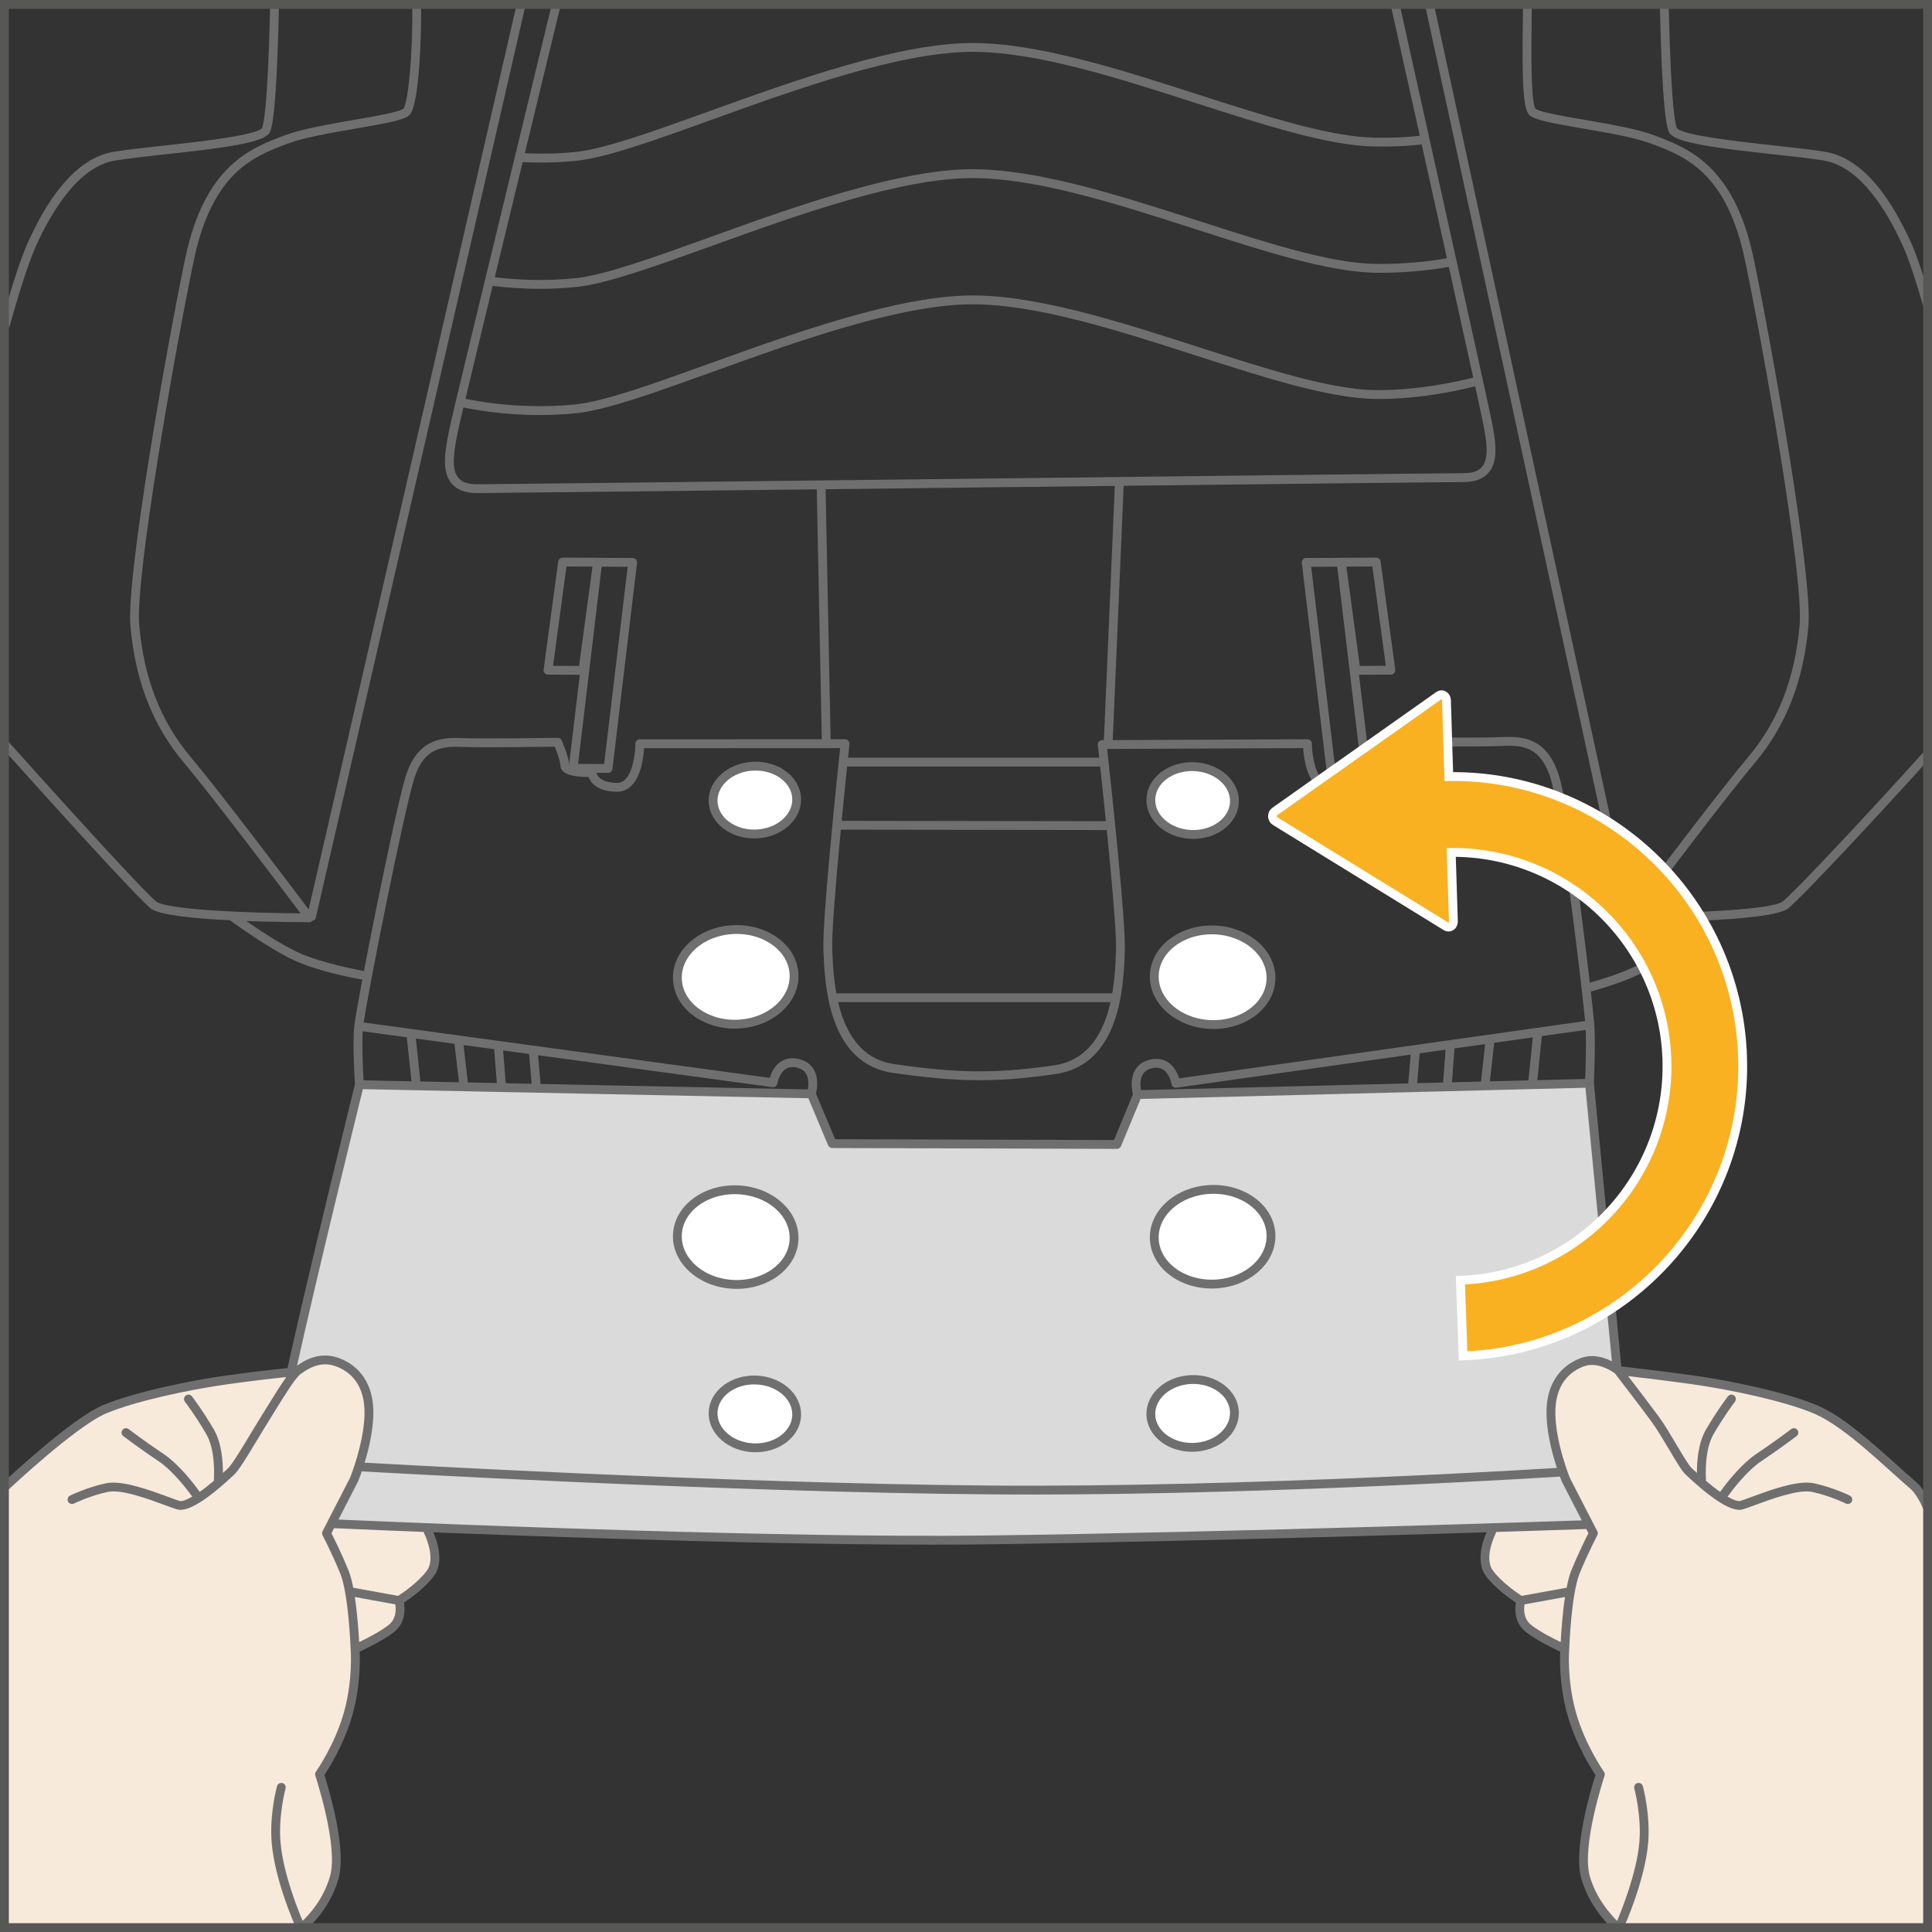
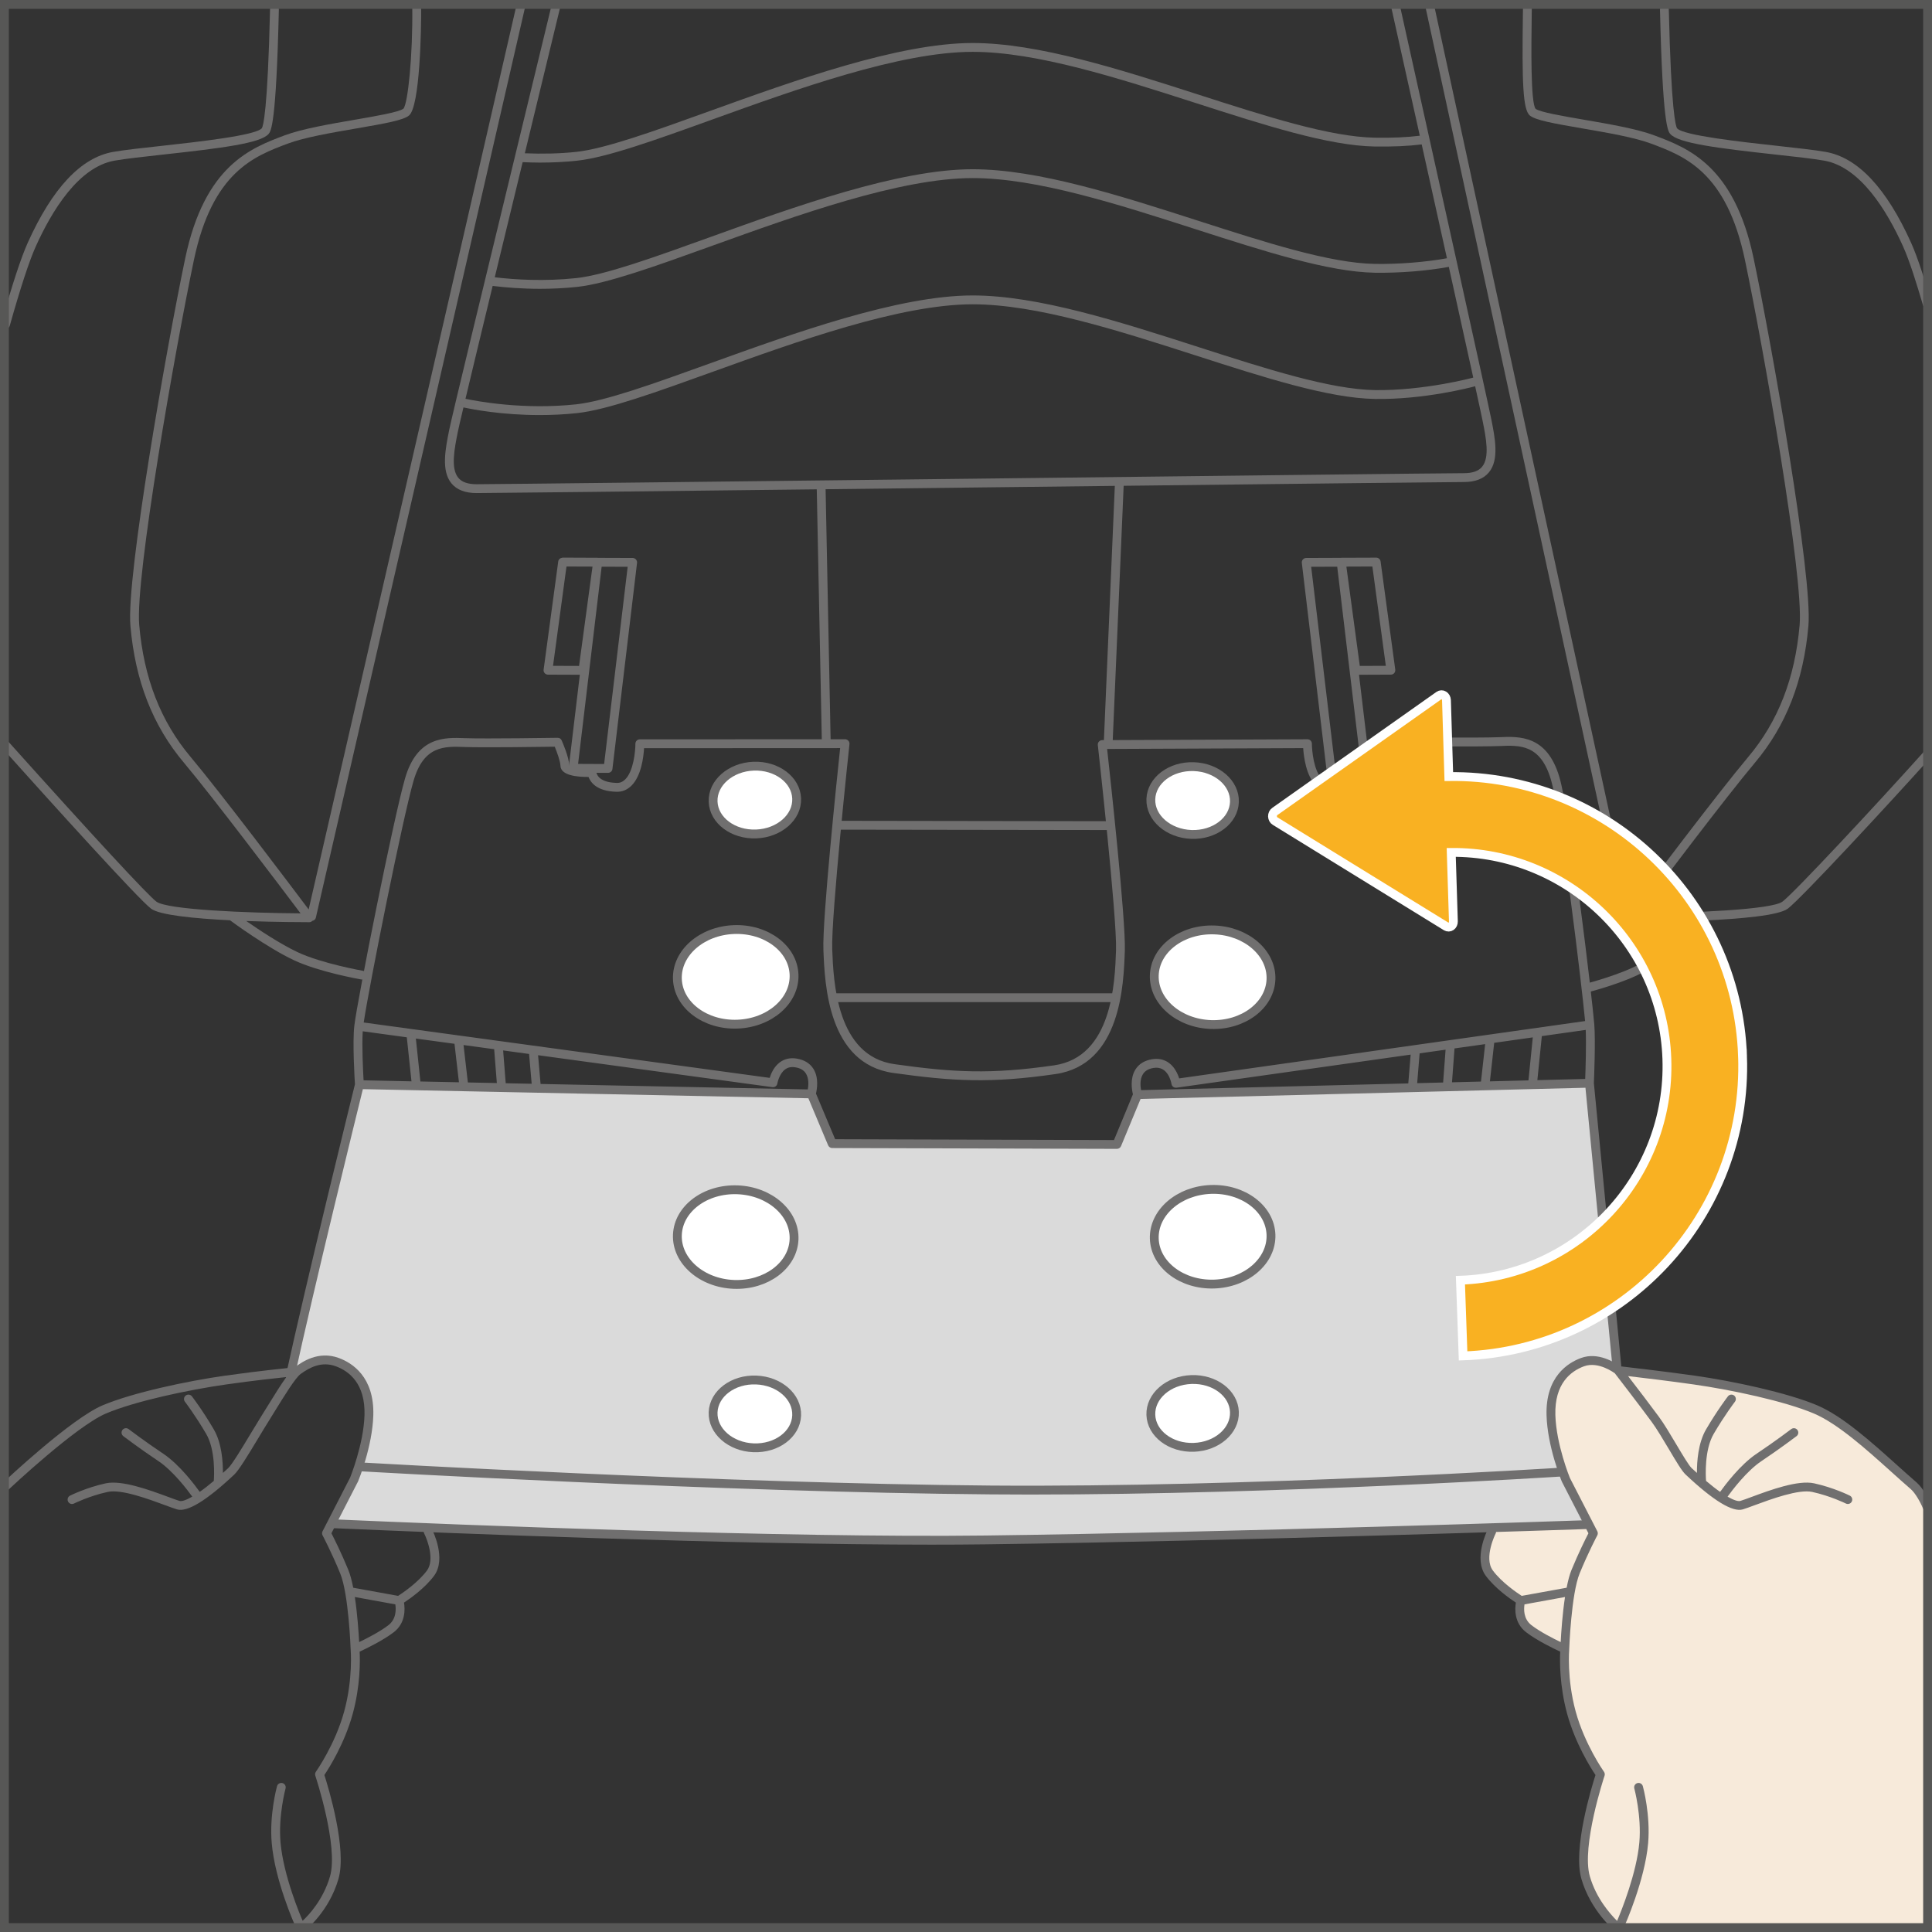
<svg xmlns="http://www.w3.org/2000/svg" xml:space="preserve" width="27.522mm" height="27.522mm" version="1.1" style="shape-rendering:geometricPrecision; text-rendering:geometricPrecision; image-rendering:optimizeQuality; fill-rule:evenodd; clip-rule:evenodd" viewBox="0 0 17730.37 17730.37">
  <rect x="0" y="0" width="17730.37" height="17730.37" fill="#333333" stroke="none" />
  <defs>
    <style type="text/css">
   
    .str1 {stroke:white;stroke-width:81.11;stroke-miterlimit:10}
    .str0 {stroke:#706F6F;stroke-width:81.11;stroke-linecap:round;stroke-linejoin:round;stroke-miterlimit:4}
    .fil4 {fill:none;fill-rule:nonzero}
    .fil6 {fill:#575756;fill-rule:nonzero}
    .fil2 {fill:#706F6F;fill-rule:nonzero}
    .fil1 {fill:#DADADA;fill-rule:nonzero}
    .fil0 {fill:#F7EADA;fill-rule:nonzero}
    .fil5 {fill:#F9B122;fill-rule:nonzero}
    .fil3 {fill:white;fill-rule:nonzero}
   
  </style>
  </defs>
  <g id="Слой_x0020_1">
-     <path class="fil0" d="M56.69 13635.33c0,0 613.62,-578.44 899.07,-700.27 285.71,-121.31 798.83,-225.22 1114.95,-270.19 315.92,-44.58 610.91,-67.51 610.91,-67.51 0,0 252.73,-155.9 413.65,-96.83 161.31,59.14 298.14,204.35 289.96,486.38 -7.92,281.78 -67.71,475.43 -67.71,475.43l-266.13 520.21 860.68 29.31c0,0 140.63,286.61 39.3,424.73 -101.85,137.73 -289.58,251.82 -289.58,251.82 0,0 49.35,164.08 -72.67,258.2 -121.82,93.86 -330.94,185.41 -330.94,185.41 0,0 24.8,272.05 -60.23,584.11 -84.97,311.99 -265.87,567.04 -265.87,567.04 0,0 219.55,657.68 135.22,948.35 -84.33,290.22 -295.89,457.46 -295.89,457.46l-1225.88 -9.53 -1502.7 14.56 13.85 -4058.7z" />
    <path class="fil0" d="M17562.1 13635.33c-278.37,-241.13 -613.62,-578.44 -899.07,-700.27 -285.65,-121.31 -798.57,-225.22 -1114.95,-270.19 -315.86,-44.58 -696.79,-87.48 -696.79,-87.48 0,0 -166.79,-135.93 -327.71,-76.86 -161.38,59.14 -298.21,204.35 -290.03,486.38 7.99,281.78 67.97,475.43 67.97,475.43l265.93 520.21 -860.68 29.31c0,0 -140.7,286.61 -39.3,424.73 101.79,137.73 289.51,251.82 289.51,251.82 0,0 -49.28,164.08 72.73,258.2 122.01,93.86 330.87,185.41 330.87,185.41 0,0 -24.74,272.05 60.23,584.11 85.04,311.99 265.93,567.04 265.93,567.04 0,0 -219.55,657.68 -135.03,948.35 84.13,290.22 295.7,457.46 295.7,457.46l1225.88 -9.53 1626.33 0 -4.77 -3814.16c0,0 -63.2,-169.56 -132.77,-229.99z" />
    <path class="fil1" d="M3298.33 9954.27l-620.45 2657.66c0,0 333.45,-209.76 510.48,-79.56 177.48,130.26 239.71,421.13 130.2,796.38 -75.89,260.39 -267.74,647.89 -267.74,647.89 0,0 3833.29,141.15 5918.24,141.15 1810.19,0 5588.92,-135.22 5588.92,-135.22 0,0 -264.26,-569.3 -299.3,-801.09 -48.19,-318.63 48.19,-627.53 270.25,-694.98 167.95,-51.15 337.7,86.78 337.7,86.78l-279.98 -2631.95 -4140.78 112.74 -192.94 443.87 -2606.31 -9.6 -192.94 -453.59 -4155.34 -80.46z" />
    <path class="fil2" d="M14546.77 13951.77c-32.28,1.16 -3244.86,111.39 -5505.94,139.99 -1818.82,22.74 -4793.69,-96.57 -5988.46,-148.81 -20.68,-1.35 -41.36,16.11 -42.26,38.59 -0.9,22.29 16.36,41.17 38.85,42.33 1092.01,47.93 3671.47,151.78 5497.82,151.78 172.26,0 338.15,-0.9 495.21,-2.96 2261.98,-28.6 5475.47,-138.83 5507.55,-139.99 22.48,-0.64 40.01,-19.52 39.1,-41.81 -0.71,-22.29 -20.04,-40.2 -41.87,-39.1z" />
    <path class="fil2" d="M10223.3 10462.3l-2559.03 -7.54 -175.94 -418.81c9.08,-38.2 28.22,-144.11 -23.13,-226.38 -32.08,-51.6 -84.13,-83.43 -154.55,-94.76 -58.17,-9.53 -109.32,2.06 -152.55,33.18 -54.76,39.75 -82.01,103.2 -94.51,143.85l-3725.77 -508.16c51.54,-344.33 357.22,-1872.94 457.65,-2219.01 94.12,-323.4 284.36,-316.12 467.96,-309.35 168.21,6.38 699.11,-0.9 827.5,-2.71 19.97,48.19 50.7,131.36 52.5,175.42 3.41,88.64 152.68,103.01 257.69,102.3 18.88,50.44 76.4,130.65 253.18,135.67 55.21,2.71 100.95,-17.27 139.99,-55.21 90.9,-88.9 111.84,-264.77 116.41,-344.53l1799.43 -0.9c-28.15,265.22 -164.53,1572.86 -153.58,1851.03 12.05,313.22 40.91,1046.6 642.48,1130.47 547.71,76.53 892.44,96.12 1486.53,10.18 601.31,-86.78 626.57,-820.41 637.26,-1133.82 9.28,-277.92 -132.97,-1584.71 -162.54,-1849.94l1799.3 -7.73c5.22,79.75 26.8,255.69 118.15,343.88 39.36,37.94 83.88,57.46 140.44,54.5 176.64,-5.67 233.92,-86.13 252.28,-136.57 106.81,0.71 254.34,-15.01 257.49,-103.85 1.35,-43.87 31.82,-127.04 51.41,-175.49 145.85,0.97 813.58,5.73 984.04,-1.55 183.6,-7.99 373.84,-15.91 469.31,307.03 97.47,329.97 281.59,1874.68 314.06,2216.95l-3725.32 526.13c-7.09,-21.84 -17.97,-50.25 -35.5,-77.69 -48.64,-77.76 -123.37,-112.54 -212.72,-98.18 -70.41,11.6 -122.27,43.81 -154.03,95.67 -50.7,82.46 -31.37,188.37 -22.1,226.31l-173.81 419.58zm-6447.08 -538.63l-439.55 -9.34c-5.22,-89.1 -16.36,-316.76 -7.73,-449.99l404.76 55.27c0,0 -0.26,0.19 -0.26,0.19l42.78 403.86zm394.71 -344.53l40.91 353.16 -353.8 -7.28 -41.62 -394.07 354.51 48.19zm364.11 49.73l24.54 310.45 -265.93 -5.41 -39.75 -343.43 281.14 38.4zm320.43 43.68l23.84 273.41 -238.17 -4.77 -23.84 -301.17 238.17 32.53zm2557.87 325.39l-2452.41 -50.18 -22.93 -263.87 2150.59 293.18c22.48,2.96 42.07,-12.3 45.48,-33.89 0.19,-0.9 15.4,-88.64 71.77,-129.55 25.45,-18.36 55.47,-24.74 92.06,-18.81 46.83,7.47 78.85,26.09 98.18,57.27 29.12,46.32 23.64,109.52 17.27,145.85zm6736.21 -489.28l402.89 -57.01c5.93,134.32 -1.35,360.63 -4.77,449.99l-439.03 11.14 40.91 -403.86 0 -0.26zm-437.04 61.59l354.26 -49.99 -39.75 394.52 -353.87 9.08 39.36 -353.61zm-364.11 51.34l281.14 -39.49 -38.2 343.63 -266.13 6.76 23.19 -310.9zm-320.24 45.29l238.23 -33.69 -22.55 301.17 -238.17 6.12 22.48 -273.6zm-2556.26 337.44c-6.57,-36.33 -12.24,-99.53 16.62,-145.92 19.07,-31.12 51.09,-49.99 97.92,-57.72 132.06,-22.03 161.57,130.26 164.79,147.72 3.61,21.65 22.48,35.95 45.42,33.69l2149.24 -303.68 -21.77 264.32 -2452.22 61.59zm4155.34 -64.55c1.61,-34.53 16.11,-386.08 3.87,-537.66 -20.04,-245.9 -217.75,-1923.12 -320.69,-2271.51 -113.64,-383.89 -366.56,-373.2 -550.68,-365.27 -185.41,7.99 -998.6,1.42 -1006.78,1.42 -15.91,1.8 -30.86,9.28 -37.24,24.03 -6.83,15.46 -66.35,152.29 -67.26,225.48 -14.82,18.42 -113.45,32.73 -208.21,29.57 -0.45,-0.26 -0.9,-0.26 -1.35,-0.26 -21.13,0 -38.85,17.27 -40.46,38.4 -0.26,3.87 -9.34,93.41 -182.96,99.08 -28.86,0 -58.17,-9.28 -81.36,-31.76 -77.24,-74.79 -94.51,-260.91 -94.76,-326.36 0,-10.95 -4.32,-21.13 -12.05,-28.67 -7.73,-7.73 -17.72,-11.79 -28.6,-11.79l-0.26 0 -1883.57 7.92c-11.4,0 -22.29,5.02 -30.02,13.66 -7.73,8.37 -11.14,19.97 -9.99,31.37 1.61,15.91 177.03,1585.61 167.05,1883.11 -10.24,293.18 -33.63,979.08 -567.69,1056.32 -584.76,84.33 -924.07,65.19 -1464.05,-10.44 -534.57,-74.34 -561.18,-760.44 -572.71,-1053.43 -11.6,-297.24 156.35,-1868.1 158.16,-1883.76 1.16,-11.6 -2.51,-23 -10.24,-31.37 -7.73,-8.63 -18.62,-13.66 -30.21,-13.66l-1883.57 0.9c-10.95,0 -21.13,4.32 -28.67,11.85 -7.73,7.73 -11.79,18.17 -11.79,28.86 0,65.45 -16.62,251.82 -93.41,326.81 -22.93,22.68 -48.9,34.72 -81.36,32.28 -173.62,-4.77 -182.96,-94.31 -183.15,-97.28 -0.97,-22.48 -18.23,-41.36 -42.33,-38.85 -94.06,3.35 -193.14,-10.24 -206.54,-23.9 -2.96,-77.95 -63,-214.52 -69.77,-229.73 -6.64,-15.01 -18.68,-23.9 -37.49,-24.09 -6.83,0.19 -664.77,10.18 -850.43,3.35 -184.57,-7.22 -437.3,-16.81 -549.13,367.72 -105.39,363.4 -436.33,2025.17 -465.83,2271.32 -17.78,147.98 2.45,486.13 5.67,537.02 -27.06,110.23 -444.12,1800.65 -633.4,2670.16 -5.02,21.84 8.83,43.42 30.92,48.19 2.71,0.71 5.67,0.9 8.63,0.9 18.62,0 35.43,-12.95 39.49,-31.82 180.51,-828.59 567.94,-2404.03 627.08,-2642.39l4088.47 83.62 181.35 432.01c6.38,14.82 20.94,24.8 37.3,24.8l2612.89 7.47 0.19 0c16.36,0 31.18,-9.99 37.56,-25l179.29 -432.91 4082.8 -102.95 247.32 2556.07c2.25,20.87 19.78,36.53 40.46,36.53 1.35,0 2.45,0 4.06,-0.19 22.03,-2.06 38.4,-21.84 36.4,-44.32l-250.92 -2590.85z" />
    <path class="fil2" d="M9094.17 13714.25c118.86,1.16 238.88,1.61 359.54,1.61 2301.53,0 4848.26,-164.08 4875.06,-165.69 22.48,-1.61 39.36,-20.94 37.94,-43.16 -1.35,-22.29 -17.72,-37.04 -43.16,-37.75 -28.15,1.8 -2845.83,182.06 -5228.67,164.08 -2461.3,-19.78 -5756.67,-210.66 -5789.66,-212.46 -21.77,-0.26 -41.36,15.91 -42.71,38.14 -1.35,22.29 15.72,41.36 37.94,42.78 33.18,2 3330.16,192.69 5793.71,212.46z" />
    <path class="fil3" d="M7287.14 8944.01c9.34,239.78 -222.71,443.42 -518.4,454.75 -295.7,11.6 -542.95,-173.17 -552.22,-413.14 -9.34,-239.52 222.71,-443.42 518.34,-454.75 295.7,-11.6 542.95,173.42 552.29,413.14z" />
    <path class="fil4 str0" d="M7287.14 8944.01c9.34,239.78 -222.71,443.42 -518.4,454.75 -295.7,11.6 -542.95,-173.17 -552.22,-413.14 -9.34,-239.52 222.71,-443.42 518.34,-454.75 295.7,-11.6 542.95,173.42 552.29,413.14z" />
    <path class="fil3" d="M7311.11 7327.53c6.83,171.81 -159.51,317.73 -371.33,325.91 -211.63,8.37 -388.66,-124.33 -395.49,-296.15 -6.83,-171.62 159.57,-317.73 371.13,-325.91 212.08,-8.18 388.85,124.33 395.68,296.15z" />
    <path class="fil4 str0" d="M7311.11 7327.53c6.83,171.81 -159.51,317.73 -371.33,325.91 -211.63,8.37 -388.66,-124.33 -395.49,-296.15 -6.83,-171.62 159.57,-317.73 371.13,-325.91 212.08,-8.18 388.85,124.33 395.68,296.15z" />
    <path class="fil3" d="M7287.14 11374c9.34,-239.78 -222.71,-443.42 -518.4,-454.95 -295.7,-11.4 -542.95,173.62 -552.22,413.39 -9.34,239.52 222.71,443.35 518.34,454.75 295.7,11.34 542.95,-173.42 552.29,-413.2z" />
    <path class="fil4 str0" d="M7287.14 11374c9.34,-239.78 -222.71,-443.42 -518.4,-454.95 -295.7,-11.4 -542.95,173.62 -552.22,413.39 -9.34,239.52 222.71,443.35 518.34,454.75 295.7,11.34 542.95,-173.42 552.29,-413.2z" />
    <path class="fil3" d="M7311.11 12990.54c6.83,-171.81 -159.51,-317.73 -371.33,-325.91 -211.63,-8.37 -388.66,124.33 -395.49,296.15 -6.83,171.81 159.57,317.73 371.13,325.91 212.08,8.18 388.85,-124.33 395.68,-296.15z" />
    <path class="fil4 str0" d="M7311.11 12990.54c6.83,-171.81 -159.51,-317.73 -371.33,-325.91 -211.63,-8.37 -388.66,124.33 -395.49,296.15 -6.83,171.81 159.57,317.73 371.13,325.91 212.08,8.18 388.85,-124.33 395.68,-296.15z" />
    <path class="fil3" d="M10593.14 11368.14c-8.18,-239.78 224.77,-442.26 520.46,-452.5 295.89,-9.99 542.24,175.87 550.42,415.91 8.18,239.52 -224.77,442.26 -520.66,452.5 -295.63,9.99 -542.05,-176.13 -550.23,-415.91z" />
    <path class="fil4 str0" d="M10593.14 11368.14c-8.18,-239.78 224.77,-442.26 520.46,-452.5 295.89,-9.99 542.24,175.87 550.42,415.91 8.18,239.52 -224.77,442.26 -520.66,452.5 -295.63,9.99 -542.05,-176.13 -550.23,-415.91z" />
    <path class="fil3" d="M10561.57 12984.54c-5.86,-171.81 160.93,-317.02 373,-324.3 211.56,-7.28 388.14,126.14 394.07,297.95 5.86,172.01 -161.18,317.02 -372.94,324.3 -211.82,7.28 -388.21,-126.14 -394.13,-297.95z" />
    <path class="fil4 str0" d="M10561.57 12984.54c-5.86,-171.81 160.93,-317.02 373,-324.3 211.56,-7.28 388.14,126.14 394.07,297.95 5.86,172.01 -161.18,317.02 -372.94,324.3 -211.82,7.28 -388.21,-126.14 -394.13,-297.95z" />
    <path class="fil3" d="M10593.14 8949.93c-8.18,239.78 224.77,442.26 520.46,452.5 295.89,9.99 542.24,-176.13 550.42,-415.91 8.18,-239.58 -224.77,-442.26 -520.66,-452.31 -295.63,-10.18 -542.05,175.94 -550.23,415.71z" />
    <path class="fil4 str0" d="M10593.14 8949.93c-8.18,239.78 224.77,442.26 520.46,452.5 295.89,9.99 542.24,-176.13 550.42,-415.91 8.18,-239.58 -224.77,-442.26 -520.66,-452.31 -295.63,-10.18 -542.05,175.94 -550.23,415.71z" />
    <path class="fil3" d="M10561.57 7333.59c-5.86,171.81 160.93,316.76 373,324.3 211.56,7.02 388.14,-126.4 394.07,-298.21 5.86,-171.81 -161.18,-316.83 -372.94,-324.04 -211.82,-7.28 -388.21,126.14 -394.13,297.95z" />
    <path class="fil4 str0" d="M10561.57 7333.59c-5.86,171.81 160.93,316.76 373,324.3 211.56,7.02 388.14,-126.4 394.07,-298.21 5.86,-171.81 -161.18,-316.83 -372.94,-324.04 -211.82,-7.28 -388.21,126.14 -394.13,297.95z" />
    <path class="fil2" d="M10181.74 7536.39l-2490.36 -3.67c-22.48,0 -40.65,18.17 -40.65,40.46 0,22.48 18.17,40.46 40.46,40.71l2490.36 3.61 0 0c22.48,0 40.65,-18.17 40.65,-40.46 0,-22.48 -18.17,-40.65 -40.46,-40.65z" />
-     <path class="fil2" d="M7749.17 7034.67l2374.46 0c22.48,0 40.71,-18.17 40.71,-40.39 0,-22.55 -18.23,-40.71 -40.71,-40.71l-2374.46 0c-22.29,0 -40.46,18.17 -40.46,40.71 0,22.23 18.17,40.39 40.46,40.39z" />
    <path class="fil2" d="M14054.4 14914.56c-74.73,-57.53 -70.41,-148.43 -63.65,-190.95l371.59 -67.45c-23.64,155.45 -34.98,325.2 -39.56,413.59 -68.61,-32.73 -188.37,-93.6 -268.38,-155.19zm777.06 2815.81l51.22 0c2.19,-1.8 4.19,-3.8 6.06,-6.12 7.28,-8.89 9.73,-19.78 8.37,-30.28 2.25,-2.45 5.02,-4.32 6.57,-7.47 7.73,-17.52 191.85,-430.02 221.61,-771.32 22.48,-258.65 -45.48,-512.28 -48.64,-523.17 -5.93,-21.39 -28.41,-34.08 -49.73,-28.41 -21.65,5.86 -34.34,28.15 -28.41,49.73 0.64,2.51 67.26,250.92 46.13,494.76 -24.8,281.85 -164.53,627.02 -204.09,720.43 -65.71,-64.74 -192.04,-208.4 -250.02,-408.37 -80.01,-275.02 132.52,-917.69 134.77,-924.07 4.12,-12.24 2.06,-25.7 -5.48,-36.33 -1.8,-2.32 -177.93,-253.18 -259.75,-554.09 -82.01,-301.11 -59.33,-567.23 -59.07,-570 0,-0.45 -0.45,-0.9 -0.45,-1.35 0.19,-0.26 0.45,-0.45 0.45,-0.9 0.26,-5.02 18.42,-505.65 95.92,-694.53 79.5,-193.39 160.86,-347.23 161.83,-348.65 6.12,-11.79 6.12,-25.9 0.19,-37.49l-251.37 -488.58c-1.35,-3.22 -125.88,-307.49 -133.61,-578.19 -7.92,-286.81 138.83,-401.61 263.42,-447.47 134.06,-48.64 279.98,63.84 281.78,63.84 6.57,8.44 238.62,309.74 337.7,444.96 47.09,63.65 106.62,164.34 159.57,252.98 73.38,124.08 120.21,201.58 153.2,232.24 255.17,240.23 431.56,347.49 524.97,319.34 26.09,-7.73 63.84,-21.84 108.62,-38.4 150.94,-55.72 404.05,-149.14 528.39,-121.63 167.3,36.59 307.03,105.72 308.39,106.36 19.78,9.79 44.32,1.8 54.31,-18.17 10.05,-19.97 1.87,-44.32 -18.17,-54.31 -5.86,-2.96 -149.52,-74.09 -327.26,-112.93 -148.36,-32.73 -404.5,62.04 -573.61,124.72 -43.16,15.91 -79.11,29.31 -104.11,36.85 -19.52,5.67 -58.82,-5.93 -116.99,-39.1 41.36,-57.27 176.32,-237.01 312.25,-327.26 169.3,-113.19 319.53,-227.28 321.14,-228.38 17.72,-13.46 21.13,-38.91 7.47,-56.82 -13.21,-17.78 -38.85,-21.13 -56.56,-7.54 -1.61,1.16 -149.78,113.64 -316.83,225.22 -150.94,100.24 -294.09,292.73 -335.7,350.71 -37.49,-25.96 -80.46,-59.59 -129.04,-100.69 -3.41,-45.48 -16.36,-284.1 70.22,-431.82 100.88,-172.26 193.85,-293.63 194.75,-294.73 13.66,-17.78 10.24,-43.23 -7.28,-56.82 -17.97,-13.66 -43.16,-10.24 -57.01,7.22 -3.87,5.28 -96.83,126.4 -200.48,303.23 -72.93,124.72 -84.52,295.89 -83.88,399.74 -16.11,-14.56 -31.57,-28.41 -48.83,-44.32 -25.25,-23.84 -82.72,-120.47 -138.44,-214.07 -56.3,-94.76 -114.28,-192.75 -163.82,-259.56 -68.87,-94.06 -201.38,-267.74 -280.88,-370.68 133.16,15.46 383.57,45.68 601.31,76.6 343.43,48.64 835.42,152.94 1104.51,267.03 220,93.86 478.85,327.07 707.48,532.7 62.04,55.92 122.98,110.48 181.15,160.93 40.2,34.98 87.03,115.89 112.03,177.48 6.57,15.72 21.58,25.25 37.69,25.25 5.02,0 10.24,-0.9 15.27,-2.96 20.68,-8.44 30.66,-32.02 22.29,-52.7 -21.65,-52.95 -73.89,-156.16 -134.13,-208.4 -57.92,-50.06 -118.15,-104.36 -179.99,-159.77 -233.4,-210.02 -497.72,-447.99 -729.96,-547.07 -275.92,-117.05 -776.54,-223.61 -1125,-272.96 -284.29,-40.2 -623.8,-79.05 -686.99,-86.33 -40.01,-29.76 -197.97,-134.77 -357.28,-75.95 -122.47,45.03 -326.55,172.97 -316.57,525.68 8.18,285.9 134.06,593.84 140.89,610.01l243.45 472.92c-24.54,47.48 -90.71,179.54 -155.45,336.8 -17.78,43.23 -32.28,100.24 -44.58,162.99l-412.24 74.73c-41.62,-27.06 -183.22,-122.47 -265.03,-232.95 -85.23,-116.35 24.09,-336.09 25.45,-338.41 10.05,-19.97 2.06,-44.26 -17.91,-54.5 -19.78,-9.99 -44.32,-2.06 -54.57,17.91 -5.48,10.69 -132.97,266.38 -18.17,422.99 84.07,113.83 220.64,210.21 276.56,246.8 -9.79,58.37 -15.91,186.82 93.41,271.34 99.98,76.79 252.73,150.43 313.41,178.64 -3.87,79.3 -7.54,309.55 63.39,569.3 74.54,273.15 218.2,499.98 260.46,562.92 -36.33,113.64 -209.11,678.62 -129.29,953.19 86.07,297.31 306.97,477.75 318.63,487.48z" />
    <path class="fil2" d="M3564.53 14914.56c-80.01,61.59 -199.77,122.47 -268.45,155.19 -4.77,-88.39 -16.11,-258.14 -39.75,-413.59l371.59 67.45c6.83,42.78 10.69,133.87 -63.39,190.95zm401.09 -876.85c-9.99,-19.97 -34.34,-27.89 -54.31,-17.91 -20.04,10.24 -27.96,34.79 -17.97,54.5 31.18,61.39 96.12,241.58 25.45,338.21 -81.56,110.42 -223.35,206.09 -265.22,233.14l-411.98 -74.73c-12.5,-62.75 -27.06,-119.76 -44.77,-162.99 -64.55,-157.25 -130.91,-289.32 -155.26,-336.8l244.55 -476.14c5.48,-12.95 131.61,-320.89 139.8,-606.79 9.99,-352.71 -194.1,-480.65 -316.63,-525.68 -189.27,-69.77 -340.21,39.36 -397.03,80.27 -8.37,5.86 -17.46,14.3 -26.8,23.84 -8.37,-8.83 -19.97,-14.56 -33.18,-13.14 -2.71,0.19 -274.05,27.25 -587.27,71.31 -348.39,49.35 -849.27,155.9 -1125.19,272.96 -288.87,123.17 -885.67,684.29 -910.86,707.93 -16.36,15.46 -17.07,41.17 -1.8,57.53 7.92,8.37 18.81,12.69 29.51,12.69 9.99,0 20.04,-3.87 27.96,-11.14 5.93,-5.67 611.56,-574.71 887.02,-692.47 269.09,-114.09 761.34,-218.39 1104.77,-267.03 251.12,-35.69 472.66,-59.53 551.32,-67.71 -46.38,63.84 -102.24,152.94 -170.65,264.07 -21.39,34.79 -42.33,68.67 -62.04,99.98 -25.96,41.62 -57.53,94.12 -90.96,149.14 -77.24,128.39 -173.36,288.16 -210.4,323.14 -17.07,15.91 -32.08,29.12 -47.99,43.42 0.71,-103.65 -10.89,-274.76 -83.81,-399.74 -103.65,-176.84 -196.62,-297.95 -200.67,-303.23 -13.66,-17.46 -39.1,-20.87 -56.82,-7.22 -17.78,13.59 -20.94,39.04 -7.28,56.82 0.9,1.1 93.86,122.47 194.75,294.73 86.58,147.72 73.63,386.14 70.22,431.82 -48.64,40.91 -91.61,74.54 -129.29,100.43 -41.62,-58.17 -184.76,-250.47 -335.44,-350.45 -167.05,-111.58 -315.22,-224.06 -316.83,-225.22 -18.17,-13.85 -43.42,-10.24 -56.82,7.54 -13.4,17.91 -10.24,43.36 7.73,56.82 1.35,1.1 151.84,115.44 321.14,228.38 135.67,90.26 270.64,269.54 311.8,327.01 -58.43,33.43 -97.73,45.03 -116.6,39.36 -25,-7.54 -61.14,-20.94 -104.04,-36.85 -169.37,-62.49 -424.8,-157 -573.68,-124.72 -177.68,38.85 -321.34,109.97 -327.26,112.93 -20.23,9.99 -28.15,34.34 -18.17,54.31 9.79,20.23 34.34,28.15 54.31,18.17 1.35,-0.64 140.95,-69.77 308.45,-106.36 125.17,-27.96 377.45,65.9 528.13,121.63 45.03,16.56 82.52,30.66 108.62,38.4 92.96,28.15 269.8,-78.66 526.13,-319.98 40.91,-38.65 118.41,-165.05 223.41,-339.31 32.92,-54.57 64.1,-106.62 90.19,-147.72 19.78,-31.63 40.71,-65.71 62.1,-100.5 82.72,-134.06 185.21,-300.85 233.59,-335.64 80.66,-57.98 189.79,-118.41 321.79,-70.22 124.79,45.87 271.6,160.67 263.68,447.47 -7.99,270.7 -132.52,574.96 -132.26,574.96l-252.73 491.8c-6.38,11.85 -6.18,25.7 0.19,37.49 0.71,1.42 82.27,155 161.57,348.65 77.76,188.88 95.92,689.51 95.92,694.53 0,0.45 0.45,0.64 0.45,0.9 0,0.45 -0.19,0.9 -0.19,1.35 0.19,2.77 23.13,268.19 -59.14,570 -81.82,300.91 -257.95,551.77 -259.94,554.09 -7.28,10.63 -9.34,24.09 -5.22,36.33 2.25,6.38 214.72,648.86 134.71,924.07 -62.23,214.33 -195.2,355.42 -251.12,407.47 -22.23,-51.09 -176.13,-414.49 -202.93,-719.53 -21.39,-243.84 45.48,-492.25 46.13,-494.76 5.93,-21.58 -6.83,-43.87 -28.41,-49.73 -21.32,-5.22 -43.87,6.83 -49.73,28.41 -3.22,10.89 -71.38,264.52 -48.64,523.17 29.76,341.31 204.99,735.44 212.46,752 6.12,13.4 18.88,21.13 32.73,22.74 0.9,6.12 0.71,12.69 4.77,18.17 8.18,10.24 20.04,15.72 32.08,15.72 8.83,0 17.46,-2.77 25,-8.7 8.63,-6.76 218.58,-172.71 305.42,-472.21 79.75,-274.57 -92.96,-839.55 -129.29,-953.19 42.26,-62.94 185.86,-289.77 260.46,-562.92 70.86,-259.75 67.26,-489.99 63.13,-569.3 60.94,-28.22 213.62,-101.85 313.67,-178.64 109.26,-84.52 103.14,-212.98 93.35,-271.34 55.72,-36.59 192.3,-132.97 276.63,-246.8 114.74,-156.61 -12.76,-412.3 -18.42,-422.99z" />
    <path class="fil2" d="M39.49 3017.84c3.61,1.16 7.47,1.61 10.89,1.61 17.72,0 34.08,-11.85 39.1,-29.57 98.82,-350.91 179.29,-595.9 238.81,-728.16 147.27,-327.01 392.07,-729.26 722.94,-787.49 101.59,-17.91 269.35,-36.33 447.02,-55.85 537.99,-58.88 895.66,-104.11 967.29,-189.79 20.68,-25 69.32,-83.17 93.6,-1139.94 0.45,-22.29 -17.27,-40.91 -39.56,-41.36l-0.9 0c-22.03,0 -40.01,17.46 -40.46,39.49 -21.84,937.92 -63.39,1071.79 -75.24,1090.02 -55.66,66.81 -592.68,125.62 -913.37,161.12 -179.09,19.52 -348.39,37.94 -452.43,56.37 -293.63,51.8 -557.06,332.48 -782.98,834.26 -61.14,135.93 -142.69,384.53 -242.68,739.31 -6.18,21.58 6.31,43.87 27.96,49.99z" />
    <path class="fil2" d="M5544.14 7011.54l-238.88 -1.1 216.14 -1809.74 238.88 0.9 -216.14 1809.93zm-468.86 -901.07l123.43 -911.57 238.81 0.9 -123.37 911.57 -238.88 -0.9zm730.87 -989.78l-319.53 -1.1c-0.9,0 -1.8,-0.71 -2.71,-0.71l-320.43 -1.35c-22.29,3.41 -37.75,15.01 -40.46,35.24l-134.06 992.42c-1.87,11.6 1.8,23.45 9.28,32.08 7.73,8.83 18.88,14.11 30.47,14.11l292.48 1.1 -102.04 853.65c-1.1,11.34 2.51,22.93 9.99,31.76 7.73,8.44 18.68,13.46 30.28,13.66l320.43 1.16 0.19 0c20.68,0 37.94,-15.27 40.26,-35.69l225.86 -1891.1c1.42,-11.34 -2.25,-22.68 -9.99,-31.57 -7.47,-8.63 -18.62,-13.66 -30.02,-13.66z" />
    <path class="fil2" d="M17712.33 6896.42c-16.56,-15.01 -42.26,-13.66 -57.27,2.96 -435.88,485.87 -1190.39,1295.2 -1297.2,1375.15 -99.15,74.09 -831.36,104.36 -1322.97,107.52 180.25,-239.33 808.43,-1071.34 1069.34,-1381.08 287.26,-340.92 447.93,-752.51 491.99,-1258.16 39.36,-451.79 -334.54,-2567.66 -502.68,-3371.07 -178.9,-854.49 -603.37,-1013.61 -913.18,-1129.96 -159.51,-59.78 -416.36,-103.85 -643.12,-142.95 -190.5,-32.73 -406.63,-69.77 -444.77,-100.24 -46.13,-57.46 -39.56,-573.81 -35.69,-851.33l0.9 -83.17c0.45,-22.48 -17.52,-40.65 -39.75,-41.1l-0.45 0c-22.29,0 -40.46,17.91 -40.71,40.2l-1.16 82.98c-7.92,602.02 -0.9,862.03 64.55,914.27 53.41,42.71 210.47,71.38 483.42,118.41 222.96,38.4 476.14,81.82 628.18,138.83 308.84,115.7 692.92,260.01 862.48,1070.88 167.5,799.8 539.98,2903.36 501.33,3347.17 -42.52,488.64 -197.26,885.48 -473.18,1212.93 -267.03,317.02 -914.53,1174.73 -1081.32,1396.54l-1802.46 -8308.61c-4.77,-21.77 -25.9,-36.14 -48.19,-30.86 -21.58,4.77 -35.69,26.35 -30.92,48.19l1815.21 8367.69c3.41,16.11 16.56,25.9 31.57,29.31 7.54,7.02 16.62,12.24 27.25,12.24 55.72,0 295.25,-0.64 565.24,-10.44 -97.92,97.99 -312.51,304.33 -459.78,388.4 -178.58,102.04 -493.6,183.41 -496.56,184.31 -21.84,5.48 -34.79,27.51 -29.31,49.35 4.57,18.17 21.13,30.21 39.3,30.21 3.22,0 6.64,-0.26 10.05,-1.16 13.4,-3.41 328.62,-84.78 516.79,-192.23 205.44,-117.51 517.24,-442.26 530.45,-456.17 2,-2 1.35,-4.96 2.9,-7.22 338.21,-15.46 690.67,-46.38 773.9,-108.87 121.76,-91.35 927.87,-961.37 1309.05,-1385.65 14.75,-16.81 13.59,-42.26 -3.22,-57.27z" />
    <path class="fil2" d="M16294.8 1418.38c177.68,19.52 345.43,37.94 447.02,55.92 330.87,58.37 575.87,460.42 723.14,787.49 61.14,135.67 125.94,346.78 181.35,535.15 5.22,17.78 21.58,29.38 39.1,29.38 3.67,0 7.54,-0.71 11.34,-1.87 21.39,-6.31 33.89,-28.86 27.51,-50.18 -56.37,-191.14 -122.27,-405.47 -185.41,-545.72 -225.93,-501.78 -489.09,-782.47 -782.98,-834.26 -104.04,-18.42 -273.15,-36.85 -452.24,-56.56 -320.63,-35.24 -857.71,-94.12 -912.92,-160.47 -12.24,-18.62 -53.86,-152.49 -75.7,-1090.4 -0.45,-22.55 -17.01,-38.46 -41.36,-39.56 -22.48,0.45 -40.2,19.07 -39.56,41.36 24.35,1056.58 72.99,1114.95 93.67,1139.94 71.57,85.68 429.31,130.71 967.04,189.79z" />
    <path class="fil2" d="M12479.16 6111.31l-123.17 -911.5 238.62 -0.97 123.43 911.57 -238.88 0.9zm-229.99 900.23l-216.14 -1809.93 238.88 -0.9 216.14 1809.93 -238.88 0.9zm380.93 -1893.81l0 0 -320.69 1.16c-0.9,0 -1.61,0.64 -2.51,0.64l-319.79 1.16c-11.53,0 -22.48,5.02 -30.21,13.66 -7.47,8.83 -11.14,20.23 -9.73,31.76l225.67 1890.91c2.71,20.42 19.97,35.63 40.46,35.63l0 0 320.63 -1.1c11.6,-0.26 22.55,-5.22 30.21,-13.66 7.73,-8.83 11.4,-20.42 9.79,-31.82l-102.04 -853.59 292.48 -1.16c11.85,0 23,-5.22 30.47,-13.85 7.73,-8.89 11.14,-20.68 9.79,-32.28l-134.58 -992.48c-2.45,-19.97 -19.78,-34.98 -39.94,-34.98z" />
    <path class="fil2" d="M13601.83 4283.15c-32.73,40.01 -87.94,59.33 -168.66,59.33 -159.32,0 -2381.29,25.9 -4529.82,50.89 -2148.34,24.8 -4369.86,50.44 -4528.98,50.44 -80.66,0 -135.67,-19.26 -168.66,-59.27 -71.12,-86.84 -35.43,-265.48 -3.8,-422.93 5.22,-26.86 23.58,-106.36 51.34,-222.77 84.97,18.42 353.35,70.22 698.85,70.22 108.16,0 223.87,-4.96 343.63,-17.91 274.31,-29.12 724.75,-191.59 1246.3,-379.57 765.2,-275.85 1717.23,-619.03 2383.54,-619.03 588.43,0 1331.15,238.81 2049.52,469.96 625.86,201.58 1217.25,391.81 1641.98,398.64 451.6,7.47 885.22,-106.81 920.65,-116.6 37.04,169.11 61.59,282.04 68.16,315.92 31.63,157.25 67.06,335.9 -4.06,422.67zm-8814.52 -2757.19c3.16,-12.69 6.12,-25.45 9.34,-37.94 52.95,2.25 105.91,4.12 158.41,4.12 116.09,0 230.18,-5.67 340.66,-17.52 274.31,-29.05 724.75,-191.59 1246.3,-379.77 765.2,-275.66 1717.23,-619.09 2383.54,-619.09 588.43,0 1331.15,239.13 2049.52,470.22 625.86,201.38 1217.25,391.81 1641.98,398.64 169.11,2.06 302.52,-3.61 430.21,-19.33 78.85,355.22 158.16,713.41 231.6,1044.79 -196.62,35.63 -440.65,55.21 -660.45,51.8 -412.94,-6.57 -998.35,-195.26 -1618.6,-394.78 -724.29,-232.95 -1473.13,-474.08 -2074.25,-474.08 -680.42,0 -1639.92,345.88 -2411.05,624.05 -516.53,186.18 -962.91,347.04 -1227.43,375.26 -292.99,31.12 -561.11,14.3 -746.58,-7.73 78.14,-322.75 162.92,-672.24 246.8,-1018.64zm-266.13 1097.94c116.6,14.11 265.22,26.61 434.33,26.61 107,0 221.8,-5.02 340.21,-17.52 274.31,-29.31 724.75,-191.59 1246.3,-379.77 765.2,-275.66 1717.23,-619.03 2383.54,-619.03 588.43,0 1331.15,238.81 2049.52,470.22 625.86,201.32 1217.25,391.56 1641.98,398.38 227.47,3.61 477.49,-16.62 679.07,-53.66 89.29,402.96 168.21,760.44 224.32,1016.32 -0.45,0.26 -0.9,0 -1.35,0.26 -4.32,1.16 -449.79,120.66 -900.68,114.28 -412.94,-6.57 -998.35,-194.94 -1618.6,-394.52 -724.29,-233.14 -1473.13,-474.08 -2074.25,-474.08 -680.42,0 -1639.92,345.95 -2411.05,623.86 -516.53,186.37 -962.91,347.04 -1227.43,375.45 -482.71,51.6 -906.16,-27.77 -1015.22,-50.89 58.17,-244.8 147.08,-613.62 249.31,-1035.9zm8324.27 -2581.25c-4.77,-21.65 -26.09,-35.5 -48.38,-30.73 -21.84,4.77 -35.69,26.61 -30.66,48.45 78.59,354.06 170.2,765.85 263.42,1185.17 -121.82,14.75 -250.92,20.68 -411.4,17.97 -412.94,-6.64 -998.35,-195.26 -1618.6,-394.78 -724.29,-232.95 -1473.13,-474.08 -2074.25,-474.08 -680.42,0 -1639.92,346.14 -2411.05,624.05 -516.53,186.37 -962.91,347.04 -1227.43,375.26 -150.68,16.11 -309.1,19.33 -470.67,12.69 117.25,-484.07 232.69,-960.4 327.26,-1351.31 5.22,-21.84 -8.18,-43.87 -30.02,-49.09 -21.58,-5.02 -43.61,8.18 -48.9,30.02 -101.98,422.93 -228.83,945.84 -356.12,1470.62 -276.31,1138.14 -561.57,2315.39 -586.3,2438.82 -34.98,175.23 -74.79,373.58 20.68,490.19 48.64,59.07 126.33,89.1 231.34,89.1 124.33,0 1502,-15.72 3121.3,-34.34l46.58 2316.09c0.19,22.29 18.42,39.75 40.46,39.75l0.9 0c22.29,-0.45 40.01,-19.07 39.56,-41.36l-46.38 -2315.39c432.91,-5.02 881.81,-10.24 1327.48,-15.46 445.67,-4.96 894.05,-10.24 1326.77,-15.2l-100.69 2345.15c-0.9,22.29 16.36,41.17 38.65,42.26 0.64,0 1.1,0 1.8,0 21.58,0 39.56,-17.01 40.46,-38.85l100.88 -2349.46c1619.5,-18.68 2997.23,-34.53 3121.05,-34.53 105.01,0 182.96,-29.83 231.4,-89.1 95.41,-116.41 55.85,-314.77 20.87,-490.25 -34.79,-174.78 -533.86,-2424.45 -840,-3801.66z" />
    <path class="fil2" d="M3329.19 8908.9c-3.61,-0.71 -376.35,-66.35 -597.71,-170.46 -158.16,-74.34 -354.77,-204.99 -471.57,-286.16 275.92,10.24 522.91,10.95 579.73,10.95 10.69,0 19.58,-5.22 27.06,-12.3 15.01,-3.16 28.22,-12.95 31.82,-28.86l1924.92 -8376.13c4.38,-19 -5.48,-38.07 -22.48,-45.93l-33.37 0c-11.21,5.02 -20.1,14.88 -23.19,27.77l-1911.78 8318.41c-165.89,-220.71 -814.55,-1080.23 -1081.58,-1397.44 -276.11,-327.52 -430.85,-724.55 -473.37,-1212.93 -38.4,-444.06 333.83,-2547.43 501.33,-3347.17 169.75,-811.14 553.83,-955.25 862.48,-1070.88 152.04,-57.08 405.02,-100.43 628.18,-138.89 272.96,-47.03 429.95,-75.63 483.42,-118.41 101.79,-81.56 114.03,-807.46 111.77,-997.44 -0.45,-22.29 -19.52,-37.94 -41.1,-40.01 -22.55,0.45 -40.46,18.62 -40.26,41.17 5.67,447.22 -40.46,887.48 -81.11,932.89 -39.81,32.08 -255.88,69.12 -446.38,101.85 -226.76,39.04 -483.61,83.17 -642.93,142.95 -310,116.35 -734.73,275.4 -913.57,1129.96 -168.21,803.34 -541.85,2918.95 -502.75,3371 44.06,505.71 204.99,917.24 492.25,1258.16 260.72,309.74 889.09,1141.81 1069.27,1381.08 -491.54,-3.16 -1223.82,-33.37 -1322.9,-107.46 -80.66,-60.69 -574.26,-594.1 -1353.83,-1463.15 -15.01,-16.62 -40.65,-18.17 -57.27,-3.22 -16.56,15.01 -17.91,40.71 -3.16,57.27 460.23,513.18 1249.53,1386.81 1365.61,1473.84 79.11,59.33 401.8,90.26 724.29,106.36 14.82,11.14 339.31,250.02 585.92,366.11 231.34,108.87 602.73,174.13 618.39,176.84 2.25,0.45 4.57,0.71 6.83,0.71 19.52,0 36.59,-13.92 40.01,-33.69 3.87,-22.03 -10.95,-42.9 -32.98,-46.77z" />
    <path class="fil2" d="M10214.21 9115.88l-2567.66 0c-22.23,0 -40.46,18.17 -40.46,40.46 0,22.48 18.23,40.46 40.46,40.46l2567.66 0c22.29,0 40.46,-17.97 40.46,-40.46 0,-22.29 -18.17,-40.46 -40.46,-40.46z" />
    <path class="fil5" d="M15991.63 9691.94c-50.89,-1446.72 -1254.74,-2585.57 -2695.6,-2565.15l-2.71 -88.13 -18.88 -613.62c-0.9,-18.23 -9.99,-34.79 -23.9,-43.42 -14.04,-8.89 -31.12,-7.99 -44.77,1.35l-1506.76 1064.25c-13.59,9.34 -21.58,26.41 -21.13,44.58 0.71,18.17 9.53,34.98 23.9,43.42l1570.6 967.23c14.11,8.18 31.37,7.92 44.77,-1.61 13.4,-9.28 21.39,-26.54 20.94,-44.77l-18.88 -602.22 -0.9 -31.18c1058.84,-8.18 1941.29,829.11 1978.78,1893.81 37.94,1082.48 -811.78,1994.5 -1894.52,2032.44l24.35 694.53c1465.85,-51.6 2616.04,-1285.86 2564.7,-2751.52z" />
    <path class="fil4 str1" d="M15991.63 9691.94c-50.89,-1446.72 -1254.74,-2585.57 -2695.6,-2565.15l-2.71 -88.13 -18.88 -613.62c-0.9,-18.23 -9.99,-34.79 -23.9,-43.42 -14.04,-8.89 -31.12,-7.99 -44.77,1.35l-1506.76 1064.25c-13.59,9.34 -21.58,26.41 -21.13,44.58 0.71,18.17 9.53,34.98 23.9,43.42l1570.6 967.23c14.11,8.18 31.37,7.92 44.77,-1.61 13.4,-9.28 21.39,-26.54 20.94,-44.77l-18.88 -602.22 -0.9 -31.18c1058.84,-8.18 1941.29,829.11 1978.78,1893.81 37.94,1082.48 -811.78,1994.5 -1894.52,2032.44l24.35 694.53c1465.85,-51.6 2616.04,-1285.86 2564.7,-2751.52z" />
    <path class="fil6" d="M-0 17730.37l17730.37 0 0 -17730.37 -17730.37 0 0 17730.37zm81.17 -17649.27l17568.09 0 0 17568.35 -17568.09 0 0 -17568.35z" />
  </g>
</svg>